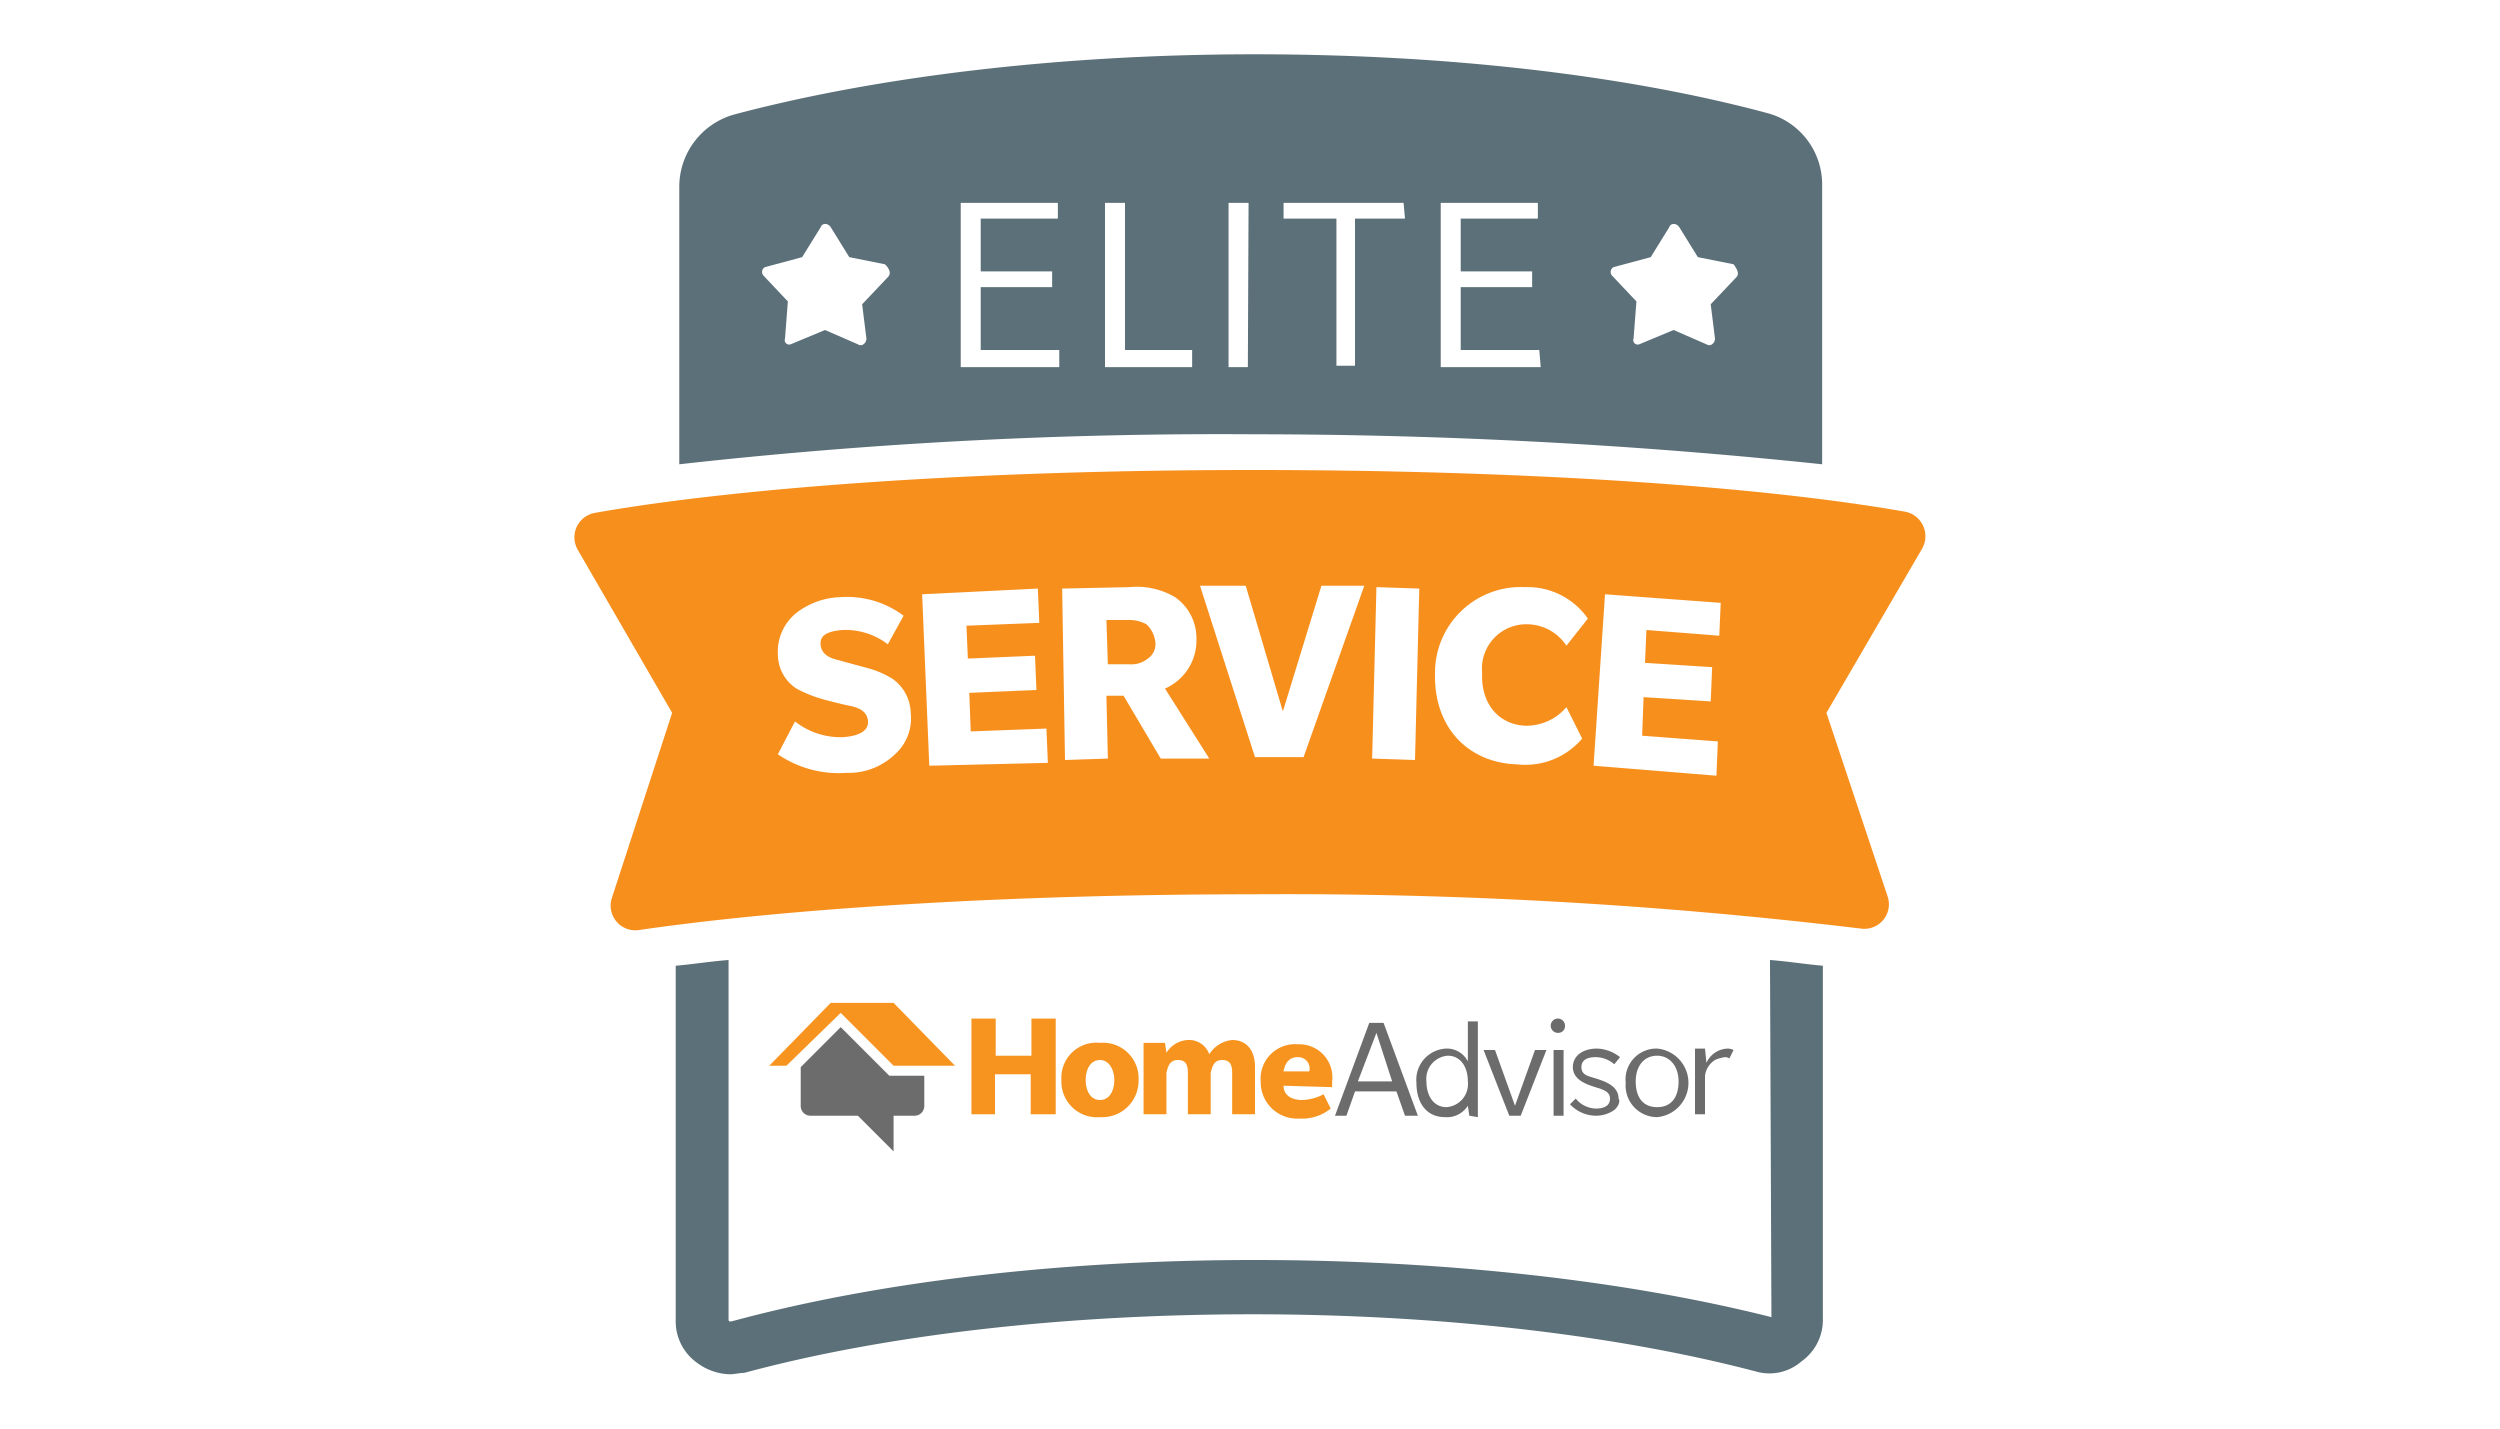
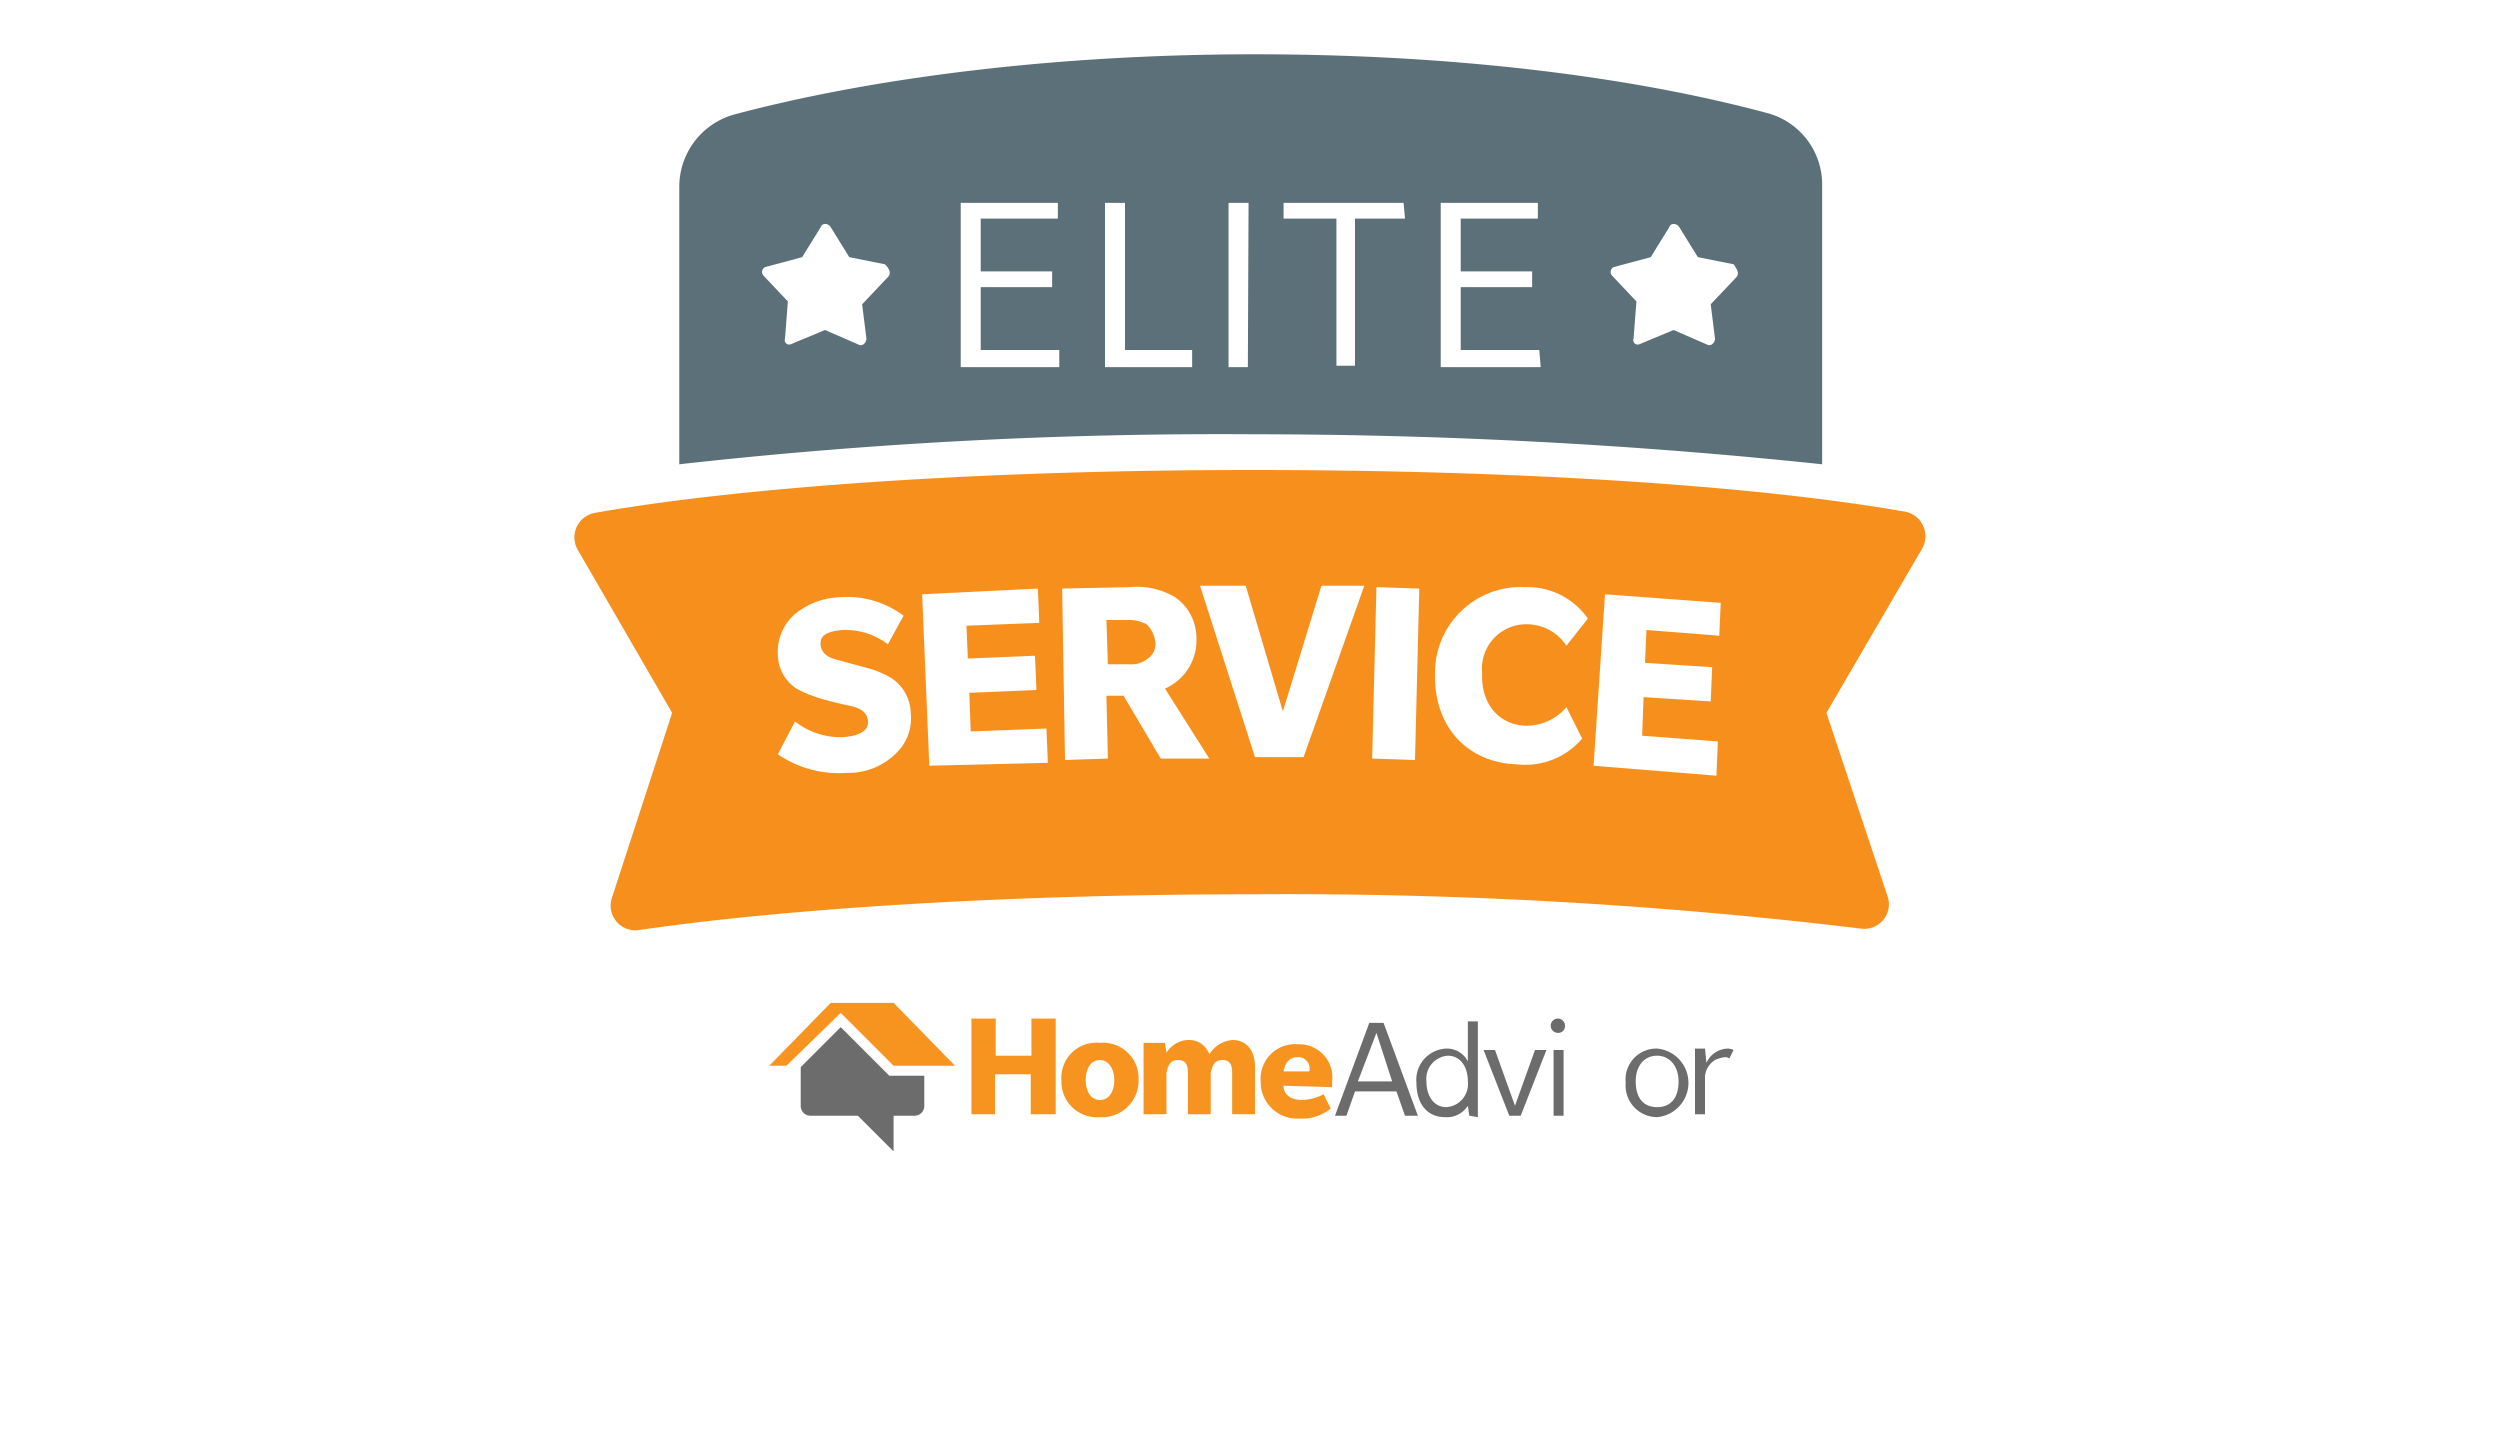
<svg xmlns="http://www.w3.org/2000/svg" id="Layer_1" data-name="Layer 1" viewBox="0 0 175 100">
  <defs>
    <style>.cls-1{fill:#5c7079;}.cls-2{fill:#f7941f;}.cls-3{fill:#6c6c6c;}.cls-4{fill:#f78f1d;}</style>
  </defs>
-   <path class="cls-1" d="M124,92.2h0c-10.3-2.6-23.1-4-36.2-4-13.4,0-26.3,1.5-36.6,4.3h-.1a.1.1,0,0,1-.1-.1V67.2c-1.3.1-2.5.3-3.7.4V92.4a3.56,3.56,0,0,0,1.5,3,4,4,0,0,0,2.3.8c.3,0,.7-.1,1-.1,10-2.7,22.6-4.1,35.6-4.1,12.8,0,25.3,1.4,35.2,4a3.41,3.41,0,0,0,3.2-.7,3.56,3.56,0,0,0,1.5-3V67.6c-1.2-.1-2.4-.3-3.7-.4l.1,25Z" />
  <path class="cls-2" d="M72.15,78V75.2h-2.5V78H68V71.3h1.7v2.6h2.5V71.3h1.7V78Z" />
  <path class="cls-2" d="M77,78.2a2.49,2.49,0,0,1-2.7-2.6A2.45,2.45,0,0,1,77,73a2.49,2.49,0,0,1,2.7,2.6A2.55,2.55,0,0,1,77,78.2Zm0-4c-.7,0-1,.7-1,1.4s.3,1.4,1,1.4,1-.7,1-1.4S77.65,74.2,77,74.2Z" />
  <path class="cls-2" d="M86.25,78V75.1c0-.5-.1-.9-.7-.9s-.7.5-.8.9V78h-1.6V75.1c0-.5-.1-.9-.7-.9s-.7.5-.8.9V78h-1.6V73h1.5l.1.7a1.86,1.86,0,0,1,1.5-.9,1.5,1.5,0,0,1,1.5,1,2.14,2.14,0,0,1,1.6-1c1,0,1.6.7,1.6,1.9V78Z" />
  <path class="cls-2" d="M89.85,76c0,.7.6,1,1.3,1a3.44,3.44,0,0,0,1.5-.4l.5,1a3.19,3.19,0,0,1-2.2.7,2.55,2.55,0,0,1-2.7-2.6,2.41,2.41,0,0,1,2.6-2.6,2.32,2.32,0,0,1,2.4,2.6v.4l-3.4-.1Zm1-2c-.6,0-.9.4-1,1h1.8A.8.8,0,0,0,90.85,74Z" />
  <path class="cls-3" d="M98.35,78.1l-.6-1.7h-2.9l-.6,1.7h-.8l2.4-6.5h1l2.4,6.5Zm-2-5.8-1.3,3.4h2.4Z" />
  <path class="cls-3" d="M102.85,78.1l-.1-.7a1.73,1.73,0,0,1-1.6.8c-1.3,0-2-1-2-2.4a2.19,2.19,0,0,1,2.1-2.4,1.64,1.64,0,0,1,1.5.9V71.5h.7v6.7l-.6-.1Zm-1.5-4.2a1.62,1.62,0,0,0-1.5,1.8c0,1,.5,1.8,1.4,1.8a1.62,1.62,0,0,0,1.5-1.8C102.75,74.7,102.25,73.9,101.35,73.9Z" />
  <path class="cls-3" d="M106.45,78.1h-.8l-1.8-4.6h.8l1.4,3.9,1.4-3.9h.8Z" />
  <path class="cls-3" d="M109.05,72.3a.5.5,0,1,1,.5-.5A.47.47,0,0,1,109.05,72.3Zm-.3,5.8V73.5h.7v4.6Z" />
-   <path class="cls-3" d="M113,77.7a2.23,2.23,0,0,1-1.3.4,2.5,2.5,0,0,1-1.8-.8l.4-.4a1.89,1.89,0,0,0,1.4.7c.6,0,1-.2,1-.7s-.5-.6-.7-.7a9.44,9.44,0,0,1-.9-.3c-.2-.1-1-.4-1-1.2s.7-1.3,1.7-1.3a2.74,2.74,0,0,1,1.6.6l-.4.5a2,2,0,0,0-1.3-.5c-.6,0-1,.2-1,.7s.4.6.7.7a9.44,9.44,0,0,1,.9.3c.2.1,1,.4,1,1.2C113.45,77.1,113.25,77.5,113,77.7Z" />
  <path class="cls-3" d="M116,78.2a2.21,2.21,0,0,1-2.2-2.4,2.16,2.16,0,0,1,2.2-2.4,2.41,2.41,0,0,1,0,4.8Zm0-4.3c-.9,0-1.5.7-1.5,1.8s.5,1.8,1.5,1.8,1.5-.7,1.5-1.8S116.85,73.9,116,73.9Z" />
  <path class="cls-3" d="M121.05,74.1a.44.44,0,0,0-.3-.1,2.54,2.54,0,0,0-.7.2,1.53,1.53,0,0,0-.7,1.1V78h-.7V73.4h.7l.1,1a1.69,1.69,0,0,1,1.5-1,1,1,0,0,1,.4.1Z" />
  <path class="cls-3" d="M62.25,75.3l-.2-.2-3.2-3.2-2.8,2.8v2.7a.68.68,0,0,0,.7.7h3.3l2.5,2.5V78.1H64a.68.68,0,0,0,.7-.7V75.3h-2.4Z" />
  <polygon class="cls-2" points="62.55 70.2 58.15 70.2 53.85 74.6 55.05 74.6 58.85 70.9 62.55 74.6 66.85 74.6 62.55 70.2" />
  <path class="cls-1" d="M123.65,7.9c-9.7-2.6-22.2-4.1-35.8-4.1-13.8,0-26.6,1.6-36.4,4.2a5.25,5.25,0,0,0-3.9,5.1V32.5a340.66,340.66,0,0,1,40.3-2.1,380.33,380.33,0,0,1,39.7,2.1V13A5.17,5.17,0,0,0,123.65,7.9ZM62.15,19.4l-1.8,1.9.3,2.4c0,.3-.3.6-.6.4l-2.3-1-2.4,1a.31.31,0,0,1-.4-.4l.2-2.6-1.7-1.8a.38.38,0,0,1,.1-.6l2.6-.7,1.3-2.1c.1-.3.5-.3.7,0l1.3,2.1,2.5.5C62.35,18.9,62.35,19.2,62.15,19.4Zm12,6.3h-6.9V14.2h6.8v1.1h-5.4V19h5v1.1h-5v4.4h5.5Zm9.3,0h-6.1V14.2h1.4V24.5h4.7Zm3.9,0H86V14.2h1.4Zm11-10.4h-3.5V25.6h-1.3V15.3h-3.7V14.2h8.4l.1,1.1Zm9.5,10.4h-7V14.2h6.8v1.1h-5.4V19h5v1.1h-5v4.4h5.5l.1,1.2Zm13.7-6.3-1.8,1.9.3,2.4c0,.3-.3.6-.6.4l-2.3-1-2.4,1a.31.31,0,0,1-.4-.4l.2-2.6-1.7-1.8a.38.38,0,0,1,.1-.6l2.6-.7,1.3-2.1c.1-.3.5-.3.7,0l1.3,2.1,2.5.5C121.65,18.9,121.75,19.2,121.55,19.4Z" />
-   <path class="cls-4" d="M80.25,43.7a2.5,2.5,0,0,0-1.3-.3h-1.5l.1,3.1h1.5a1.84,1.84,0,0,0,1.3-.4,1.23,1.23,0,0,0,.5-1.3A2,2,0,0,0,80.25,43.7Z" />
+   <path class="cls-4" d="M80.25,43.7a2.5,2.5,0,0,0-1.3-.3h-1.5l.1,3.1h1.5a1.84,1.84,0,0,0,1.3-.4,1.23,1.23,0,0,0,.5-1.3A2,2,0,0,0,80.25,43.7" />
  <path class="cls-4" d="M133.25,35.8c-10.3-1.8-26.8-2.9-45.6-2.9-19,0-35.8,1.2-46,3a1.74,1.74,0,0,0-1.2,2.6l6.6,11.4-4.2,12.9a1.73,1.73,0,0,0,1.9,2.3c10.3-1.5,25.8-2.5,43-2.5a335.91,335.91,0,0,1,42.5,2.4,1.72,1.72,0,0,0,1.9-2.2l-4.3-12.9,6.7-11.5A1.75,1.75,0,0,0,133.25,35.8Zm-70.6,17a4.69,4.69,0,0,1-3.4,1.3,7.54,7.54,0,0,1-4.8-1.3l1.2-2.3a5.15,5.15,0,0,0,3.4,1.1c1.2-.1,1.8-.5,1.7-1.2s-.8-.9-1.3-1-1.7-.4-2-.5a8.68,8.68,0,0,1-1.7-.7,2.87,2.87,0,0,1-1.3-2.4,3.49,3.49,0,0,1,1.3-2.9,5.31,5.31,0,0,1,3.1-1.1,6.59,6.59,0,0,1,4.4,1.3l-1.1,2a4.9,4.9,0,0,0-3.2-1c-1.1.1-1.6.4-1.5,1.1s.8.9,1.2,1l2.2.6a6.42,6.42,0,0,1,1.6.7,3,3,0,0,1,1.3,2.4A3.38,3.38,0,0,1,62.65,52.8Zm2.4.8-.5-12,8.1-.4.1,2.4-5.1.2.1,2.3,4.7-.2.1,2.4-4.7.2.1,2.7,5.3-.2.1,2.4Zm16.2-.5-2.6-4.4h-1.2l.1,4.4-3,.1-.2-12,4.7-.1a5.26,5.26,0,0,1,3.2.7,3.48,3.48,0,0,1,1.5,2.9,3.68,3.68,0,0,1-2.2,3.5l3.1,4.9Zm10-.1h-3.4L84,41h3.2l2.6,8.8,2.7-8.8h3Zm7.8.2-3-.1.3-12,3,.1Zm7.7-2.4a3.69,3.69,0,0,0,2.9-1.3l1.1,2.2a5.21,5.21,0,0,1-4.6,1.8c-3.2-.1-5.8-2.4-5.7-6.4a6,6,0,0,1,6.3-6,5.14,5.14,0,0,1,4.4,2.2l-1.5,1.9a3.32,3.32,0,0,0-2.7-1.5,3.1,3.1,0,0,0-3.2,3.4C103.65,49.2,104.85,50.7,106.75,50.8Zm13.6-6.3-5.1-.4-.1,2.3,4.7.3-.1,2.4-4.7-.3-.1,2.7,5.3.4-.1,2.4-8.6-.7.8-12,8.1.6Z" />
</svg>